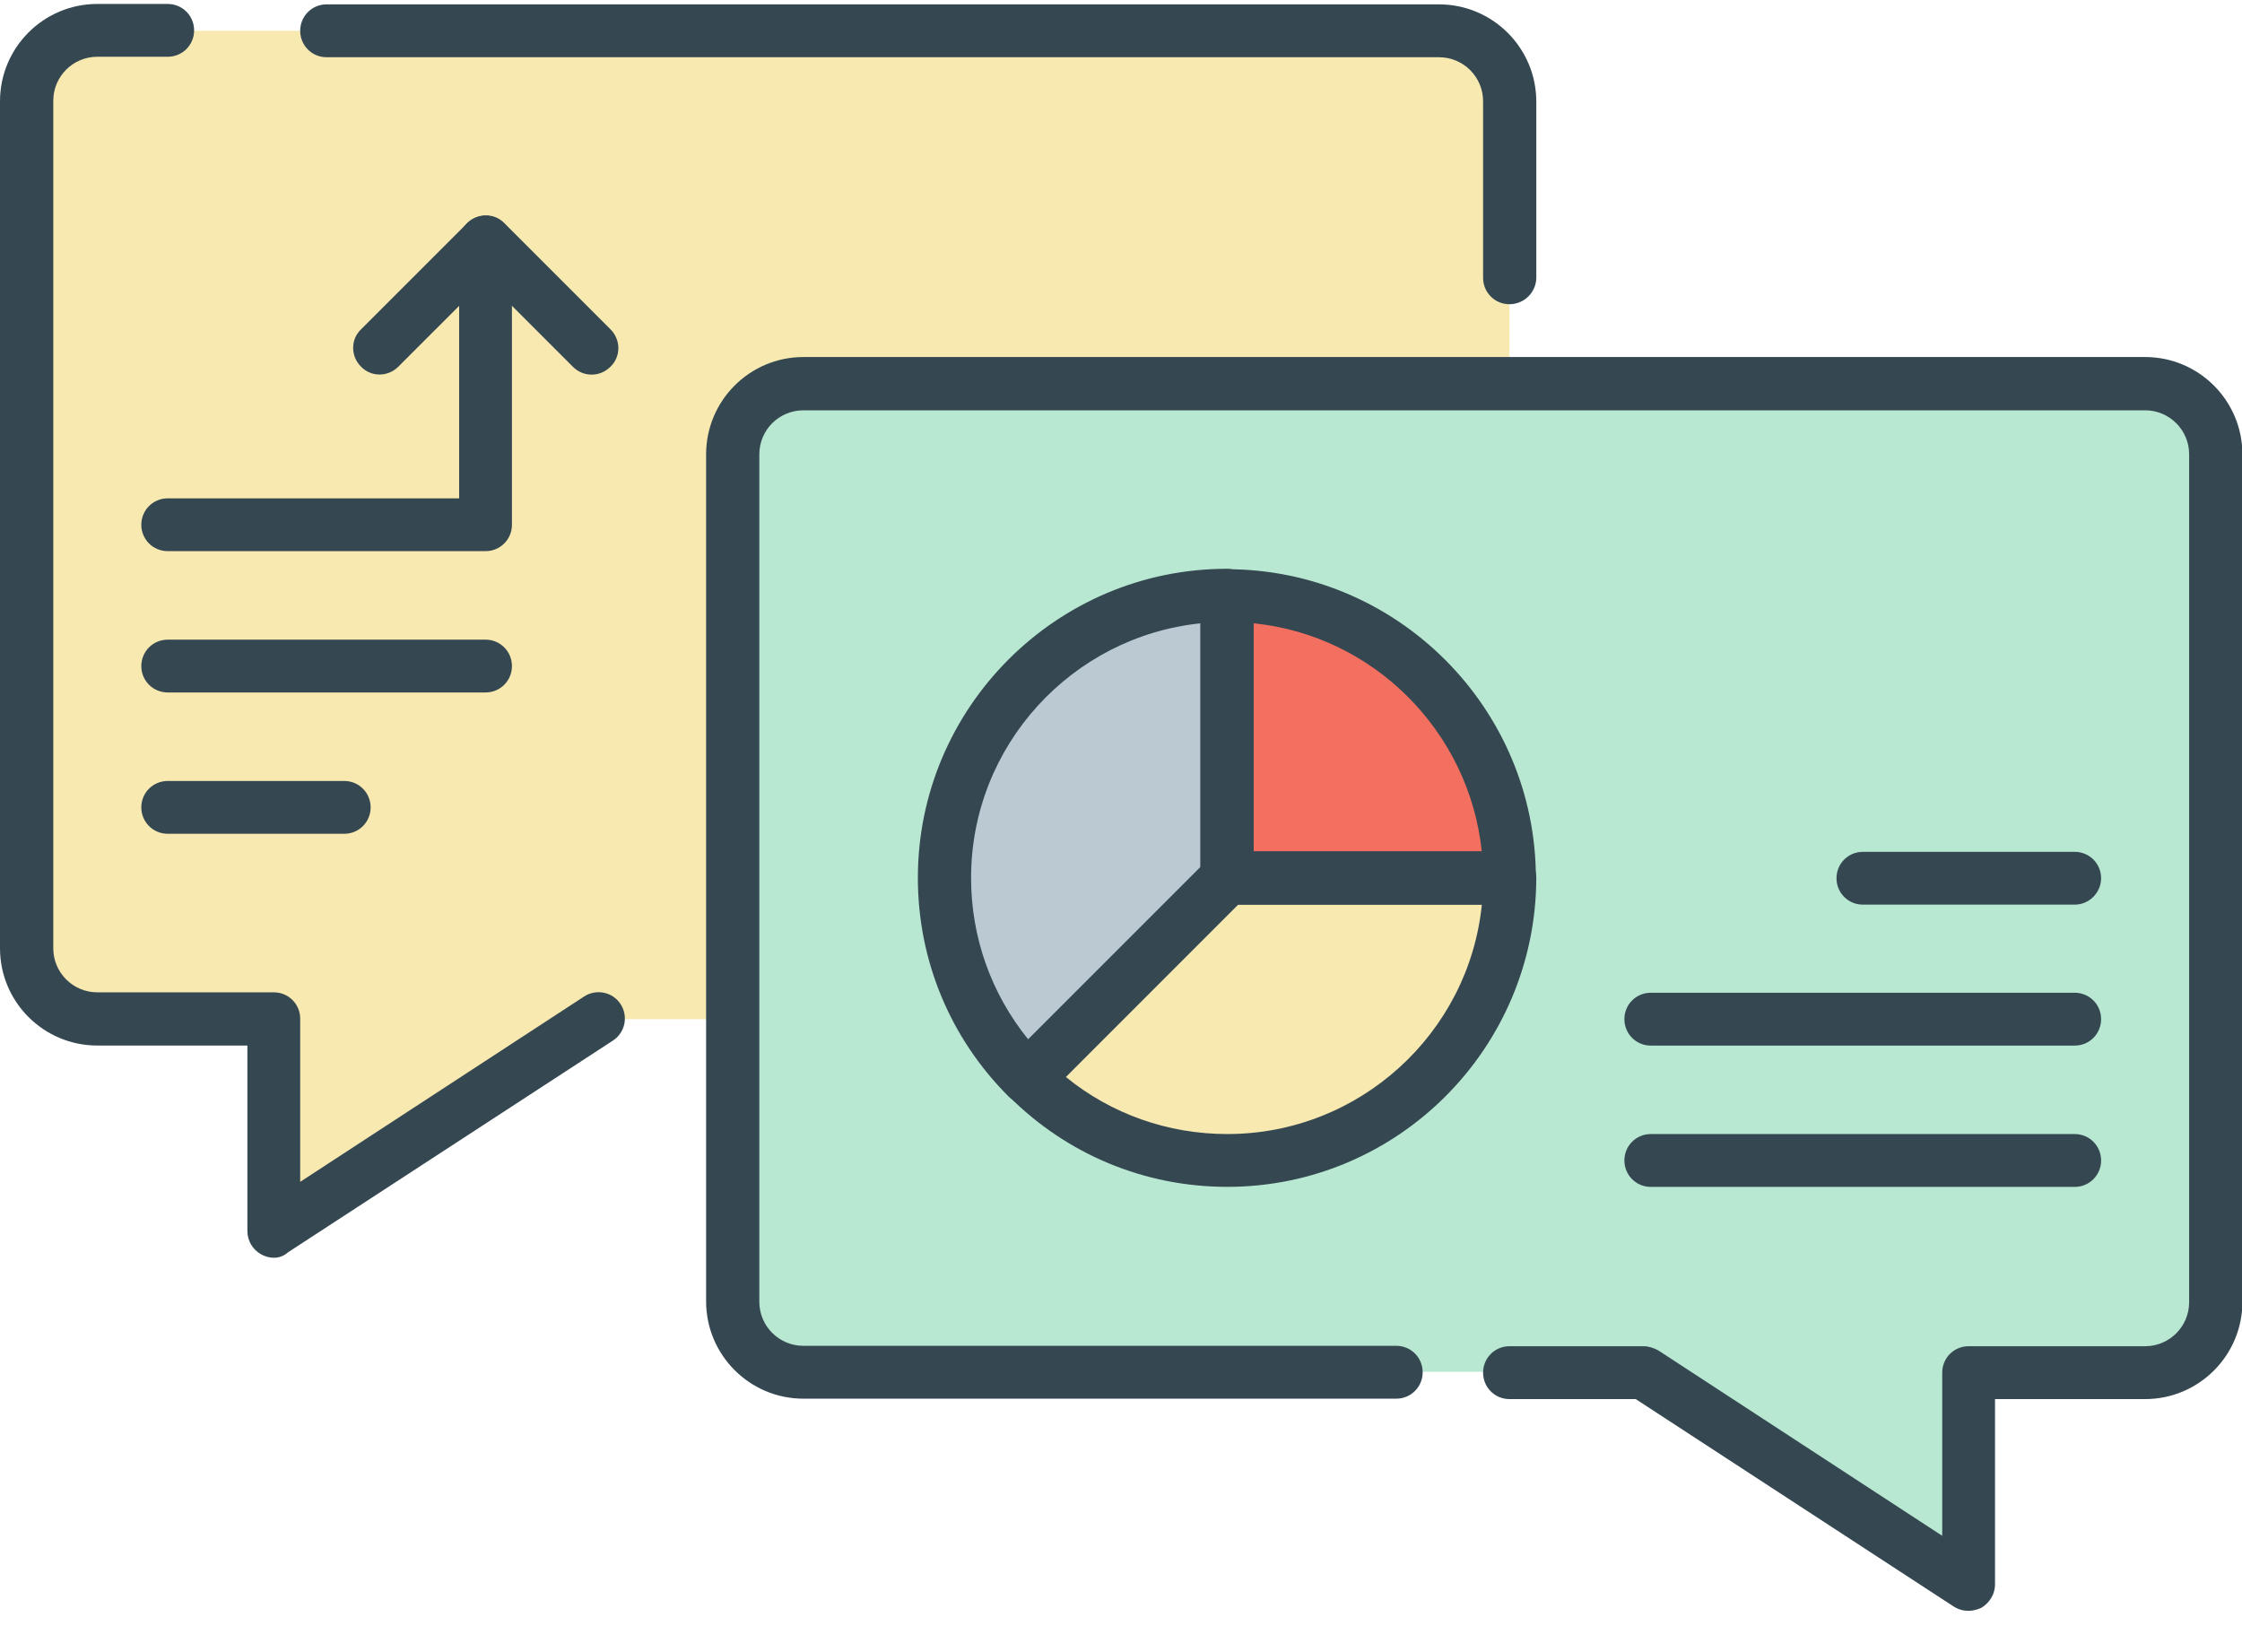
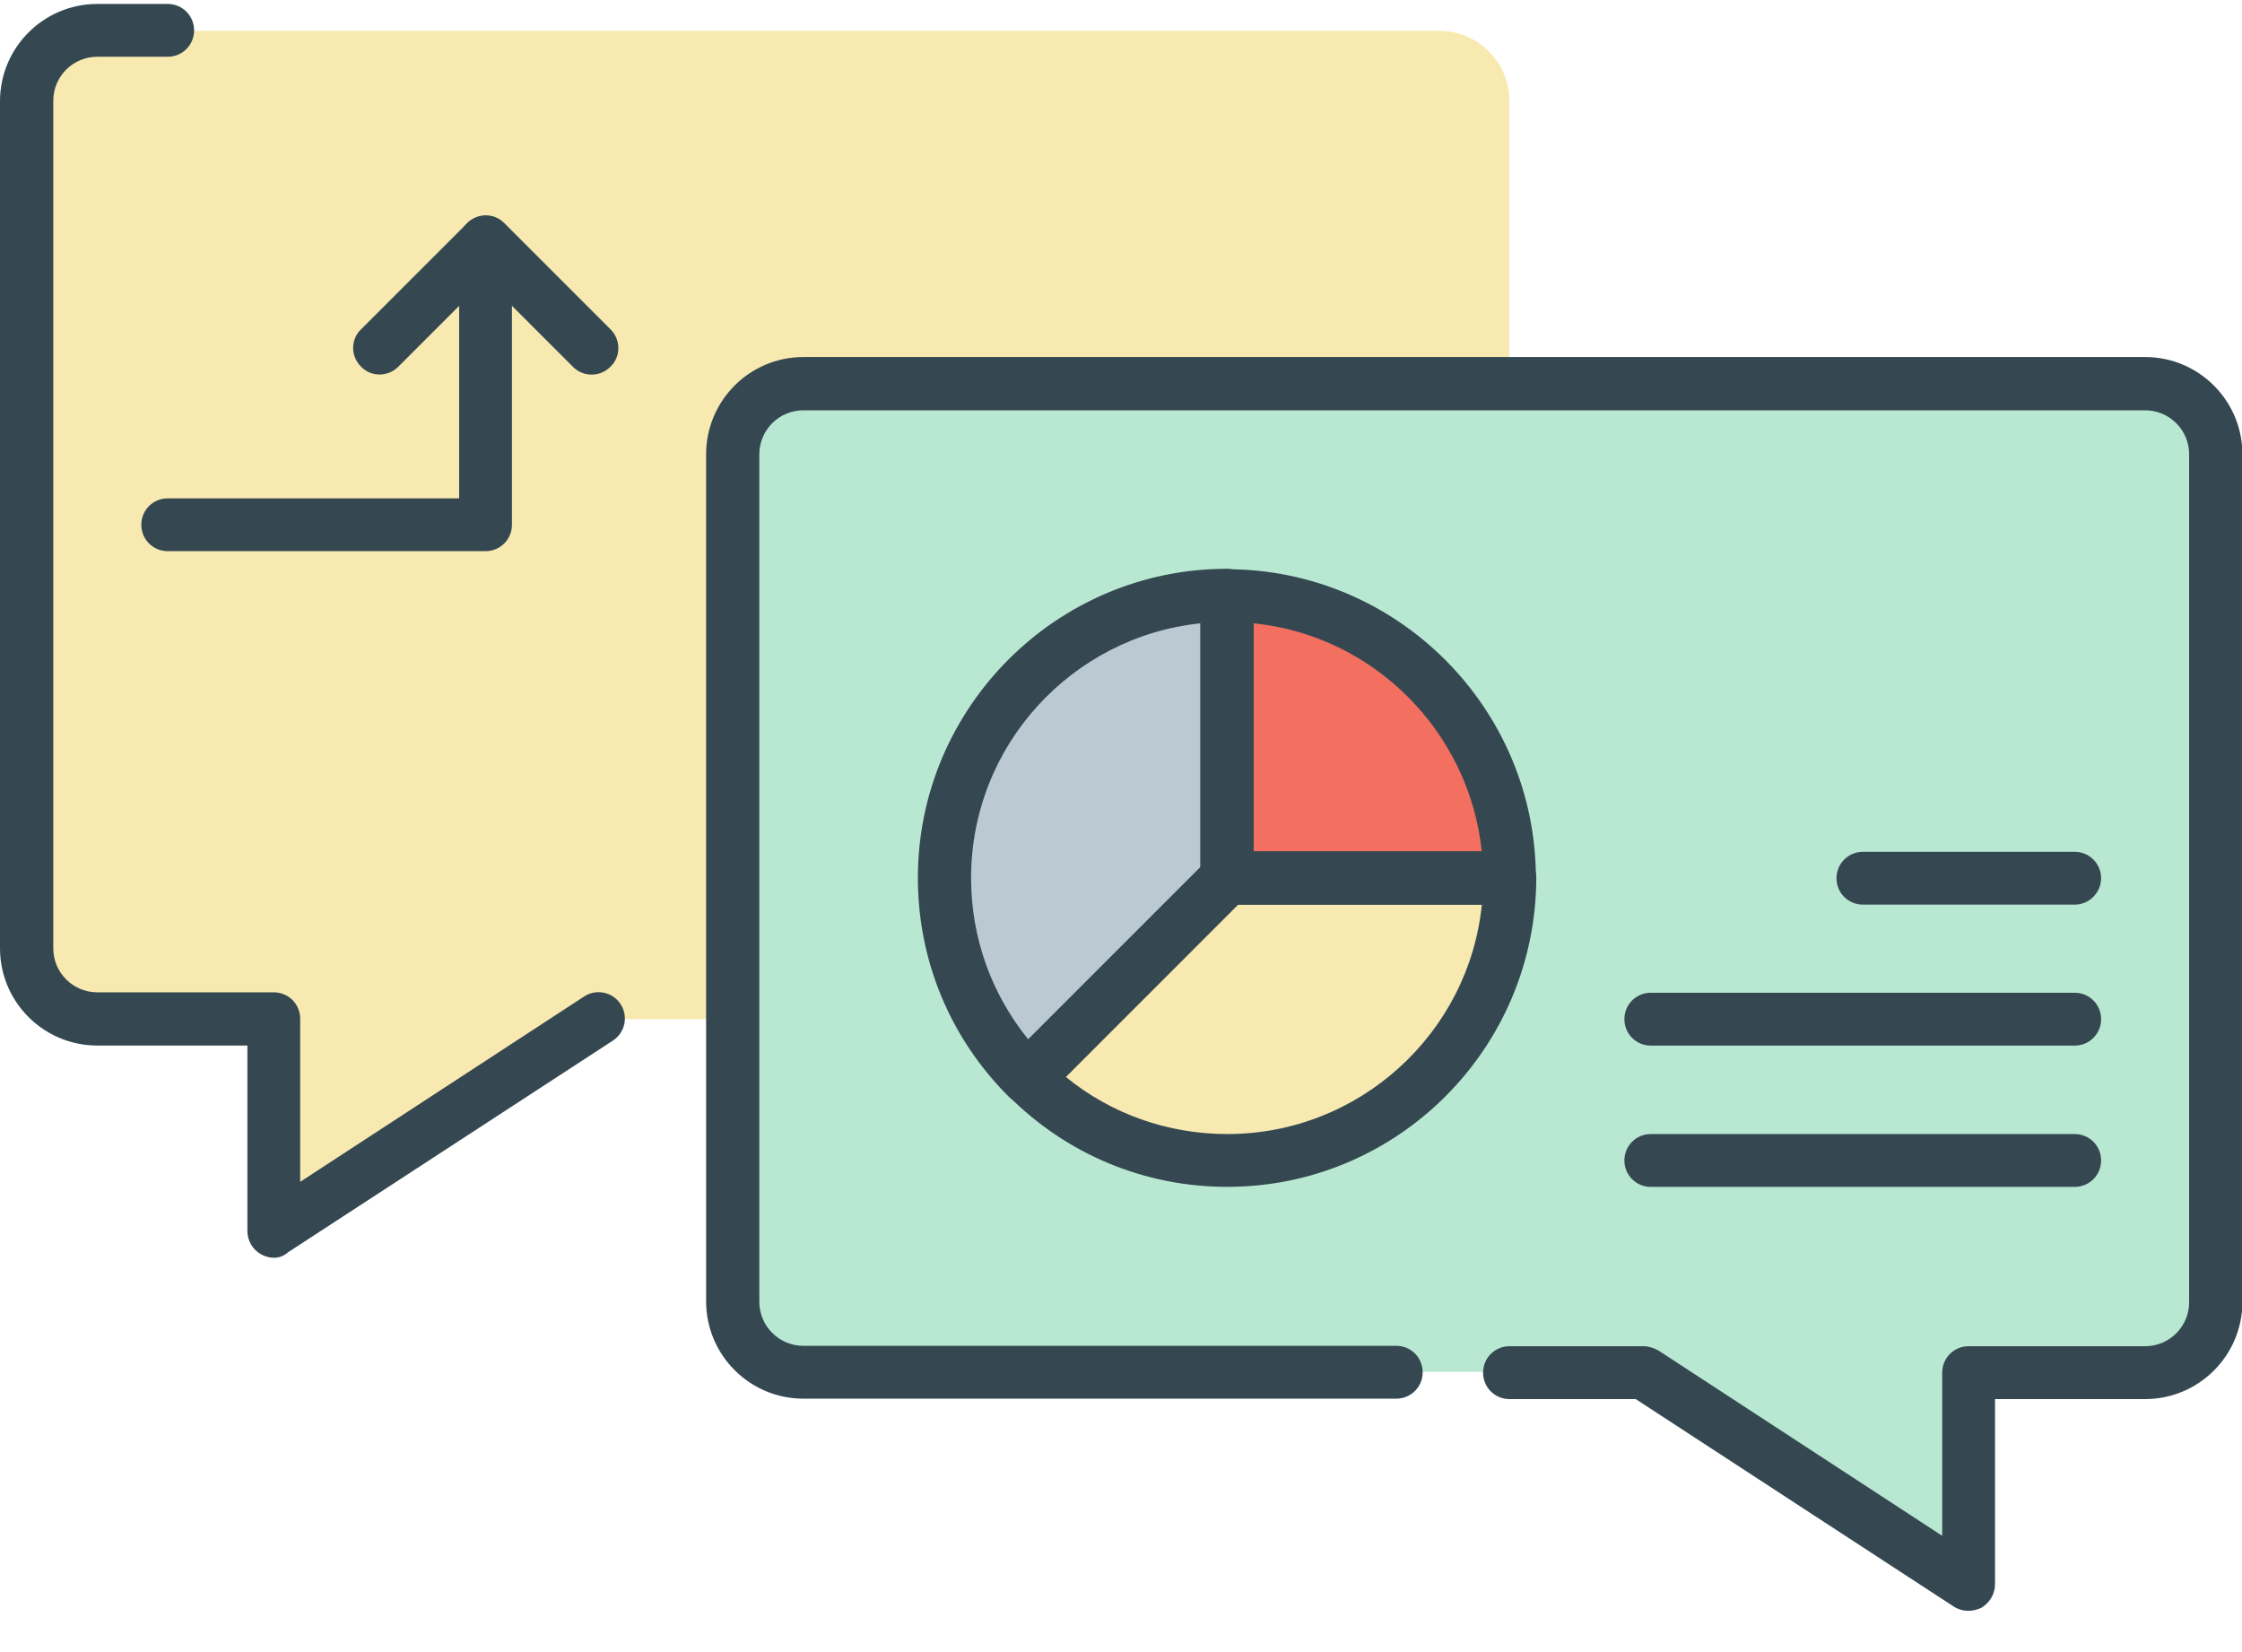
<svg xmlns="http://www.w3.org/2000/svg" width="38" height="28" viewBox="0 0 38 28" fill="none">
  <path d="M12.422 7.7C12.422 7.039 12.955 6.506 13.616 6.506H25.584V1.716C25.584 1.055 25.051 0.522 24.39 0.522H1.649C0.988 0.522 0.455 1.055 0.455 1.716V16.079C0.455 16.74 0.988 17.273 1.649 17.273H4.64V20.862L10.148 17.273H12.422V7.7Z" fill="#F8E9B1" />
  <path d="M13.616 6.499H36.358C37.019 6.499 37.552 7.032 37.552 7.693V22.056C37.552 22.717 37.019 23.25 36.358 23.25H33.366V26.839L27.858 23.25H13.616C12.955 23.25 12.422 22.717 12.422 22.056V7.7C12.422 7.039 12.955 6.499 13.616 6.499Z" fill="#B9E8D2" />
  <path d="M20.801 10.095C18.157 10.095 16.011 12.241 16.011 14.885C16.011 16.207 16.544 17.401 17.411 18.268L20.794 14.885V10.095H20.801Z" fill="#BBCAD2" />
  <path d="M20.801 14.878L17.419 18.261C18.285 19.128 19.479 19.661 20.801 19.661C23.445 19.661 25.591 17.515 25.591 14.871H20.801V14.878Z" fill="#F8E9B1" />
  <path d="M20.801 14.878H25.591C25.591 12.234 23.445 10.088 20.801 10.088V14.878Z" fill="#F36F5F" />
  <path d="M33.366 27.301C33.281 27.301 33.196 27.279 33.117 27.23L27.724 23.712H25.584C25.336 23.712 25.137 23.513 25.137 23.264C25.137 23.015 25.336 22.816 25.584 22.816H27.858C27.944 22.816 28.029 22.845 28.107 22.887L32.919 26.029V23.264C32.919 23.015 33.117 22.816 33.366 22.816H36.358C36.77 22.816 37.104 22.482 37.104 22.07V7.7C37.104 7.288 36.77 6.954 36.358 6.954H13.617C13.204 6.954 12.87 7.288 12.87 7.7V22.063C12.87 22.475 13.204 22.809 13.617 22.809H23.666C23.914 22.809 24.113 23.008 24.113 23.257C24.113 23.506 23.914 23.705 23.666 23.705H13.617C12.707 23.705 11.968 22.965 11.968 22.056V7.7C11.968 6.79 12.707 6.051 13.617 6.051H36.358C37.268 6.051 38.007 6.79 38.007 7.7V22.063C38.007 22.973 37.268 23.712 36.358 23.712H33.814V26.853C33.814 27.017 33.722 27.166 33.58 27.251C33.516 27.279 33.437 27.301 33.366 27.301Z" fill="#354852" />
  <path d="M17.412 18.716C17.298 18.716 17.184 18.673 17.092 18.581C16.104 17.593 15.557 16.278 15.557 14.878C15.557 11.992 17.909 9.64 20.794 9.64C21.043 9.64 21.242 9.839 21.242 10.088V14.878C21.242 14.999 21.192 15.112 21.107 15.198L17.724 18.581C17.646 18.673 17.532 18.716 17.412 18.716ZM20.347 10.564C18.165 10.791 16.459 12.639 16.459 14.878C16.459 15.887 16.8 16.839 17.426 17.614L20.347 14.693V10.564Z" fill="#354852" />
  <path d="M20.802 20.115C19.402 20.115 18.087 19.568 17.099 18.58C16.921 18.403 16.921 18.118 17.099 17.948L20.482 14.565C20.567 14.48 20.681 14.43 20.802 14.43H25.592C25.84 14.43 26.039 14.629 26.039 14.878C26.032 17.77 23.687 20.115 20.802 20.115ZM18.066 18.253C18.833 18.879 19.793 19.22 20.802 19.22C23.04 19.22 24.895 17.514 25.116 15.332H20.986L18.066 18.253Z" fill="#354852" />
  <path d="M25.584 15.332H20.794C20.546 15.332 20.347 15.133 20.347 14.885V10.095C20.347 9.846 20.546 9.647 20.794 9.647C23.68 9.647 26.032 11.999 26.032 14.885C26.032 15.126 25.833 15.332 25.584 15.332ZM21.249 14.43H25.115C24.902 12.397 23.282 10.77 21.249 10.564V14.43Z" fill="#354852" />
  <path d="M35.164 20.116H27.98C27.731 20.116 27.532 19.916 27.532 19.668C27.532 19.419 27.731 19.22 27.98 19.22H35.164C35.413 19.22 35.612 19.419 35.612 19.668C35.612 19.916 35.413 20.116 35.164 20.116Z" fill="#354852" />
  <path d="M35.164 17.721H27.98C27.731 17.721 27.532 17.522 27.532 17.273C27.532 17.024 27.731 16.825 27.98 16.825H35.164C35.413 16.825 35.612 17.024 35.612 17.273C35.612 17.522 35.413 17.721 35.164 17.721Z" fill="#354852" />
  <path d="M35.164 15.332H31.575C31.326 15.332 31.127 15.133 31.127 14.885C31.127 14.636 31.326 14.437 31.575 14.437H35.164C35.413 14.437 35.612 14.636 35.612 14.885C35.612 15.126 35.413 15.332 35.164 15.332Z" fill="#354852" />
  <path d="M8.23 9.341H2.843C2.594 9.341 2.395 9.142 2.395 8.894C2.395 8.645 2.594 8.446 2.843 8.446H7.782V4.104C7.782 3.855 7.981 3.656 8.23 3.656C8.478 3.656 8.677 3.855 8.677 4.104V8.894C8.677 9.142 8.478 9.341 8.23 9.341Z" fill="#354852" />
  <path d="M10.028 6.349C9.914 6.349 9.8 6.307 9.708 6.214L8.23 4.736L6.752 6.214C6.574 6.392 6.29 6.392 6.119 6.214C5.941 6.037 5.941 5.752 6.119 5.582L7.917 3.784C8.095 3.606 8.379 3.606 8.55 3.784L10.348 5.582C10.525 5.759 10.525 6.044 10.348 6.214C10.255 6.307 10.142 6.349 10.028 6.349Z" fill="#354852" />
-   <path d="M8.23 11.736H2.843C2.594 11.736 2.395 11.537 2.395 11.289C2.395 11.04 2.594 10.841 2.843 10.841H8.23C8.478 10.841 8.677 11.04 8.677 11.289C8.677 11.537 8.478 11.736 8.23 11.736Z" fill="#354852" />
-   <path d="M5.835 14.131H2.843C2.594 14.131 2.395 13.932 2.395 13.684C2.395 13.435 2.594 13.236 2.843 13.236H5.835C6.083 13.236 6.282 13.435 6.282 13.684C6.282 13.932 6.083 14.131 5.835 14.131Z" fill="#354852" />
  <path d="M4.641 21.317C4.57 21.317 4.491 21.295 4.428 21.26C4.285 21.181 4.193 21.032 4.193 20.862V17.72H1.649C0.739 17.72 0 16.981 0 16.072V1.716C0 0.806 0.739 0.067 1.649 0.067H2.843C3.091 0.067 3.29 0.266 3.29 0.515C3.29 0.763 3.091 0.962 2.843 0.962H1.649C1.237 0.962 0.903 1.296 0.903 1.708V16.072C0.903 16.484 1.237 16.818 1.649 16.818H4.641C4.889 16.818 5.088 17.017 5.088 17.265V20.03L9.9 16.889C10.106 16.754 10.383 16.811 10.518 17.017C10.653 17.223 10.596 17.5 10.39 17.635L4.882 21.224C4.811 21.288 4.726 21.317 4.641 21.317Z" fill="#354852" />
-   <path d="M25.584 5.156C25.336 5.156 25.137 4.957 25.137 4.708V1.716C25.137 1.304 24.803 0.97 24.39 0.97H5.536C5.287 0.97 5.088 0.771 5.088 0.522C5.088 0.273 5.287 0.074 5.536 0.074H24.39C25.3 0.074 26.039 0.813 26.039 1.723V4.715C26.032 4.957 25.833 5.156 25.584 5.156Z" fill="#354852" />
</svg>